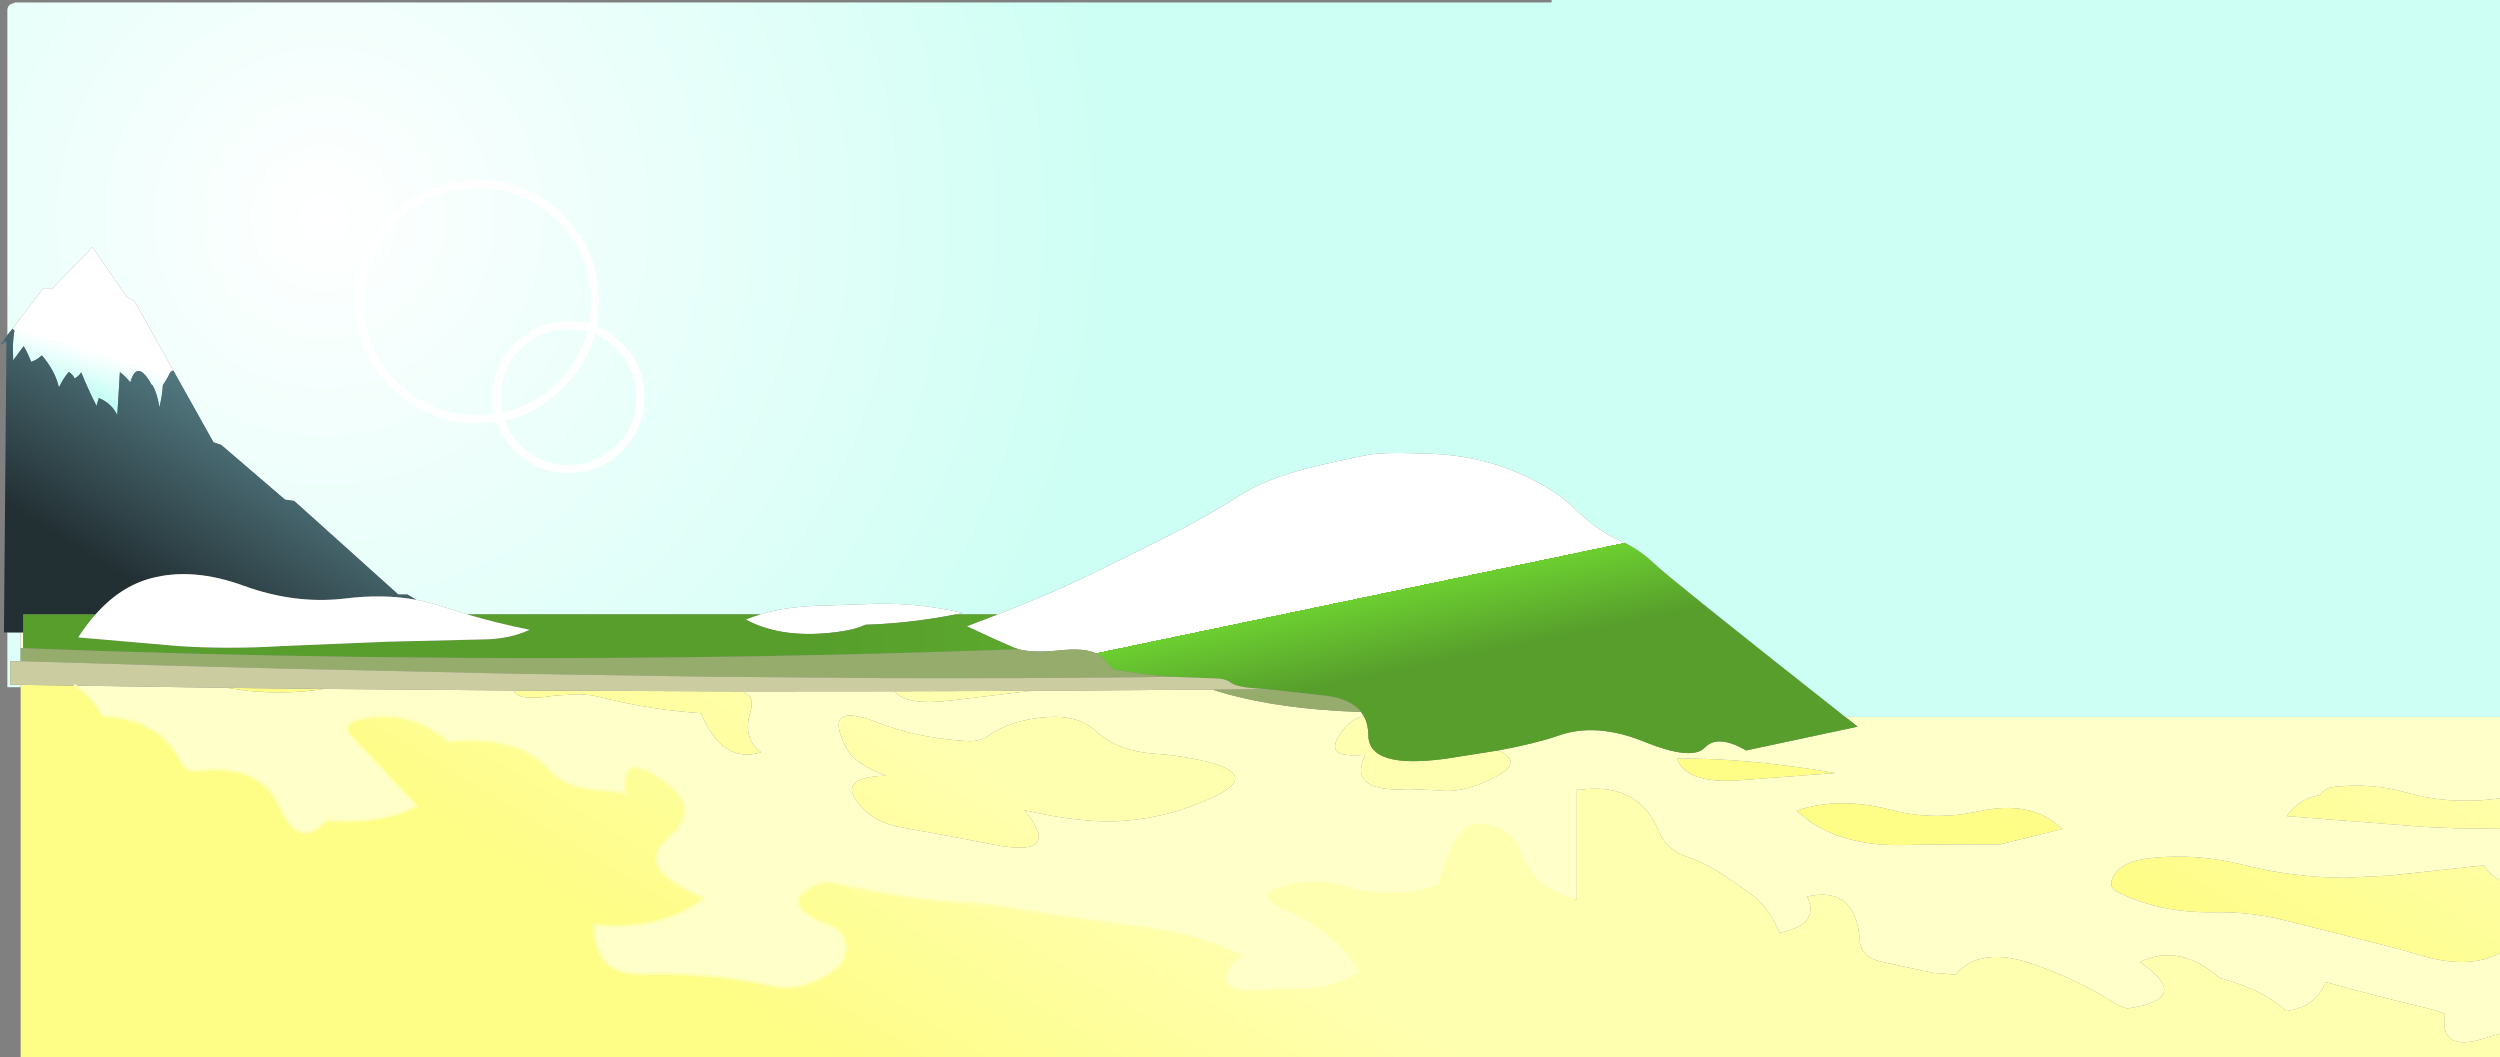
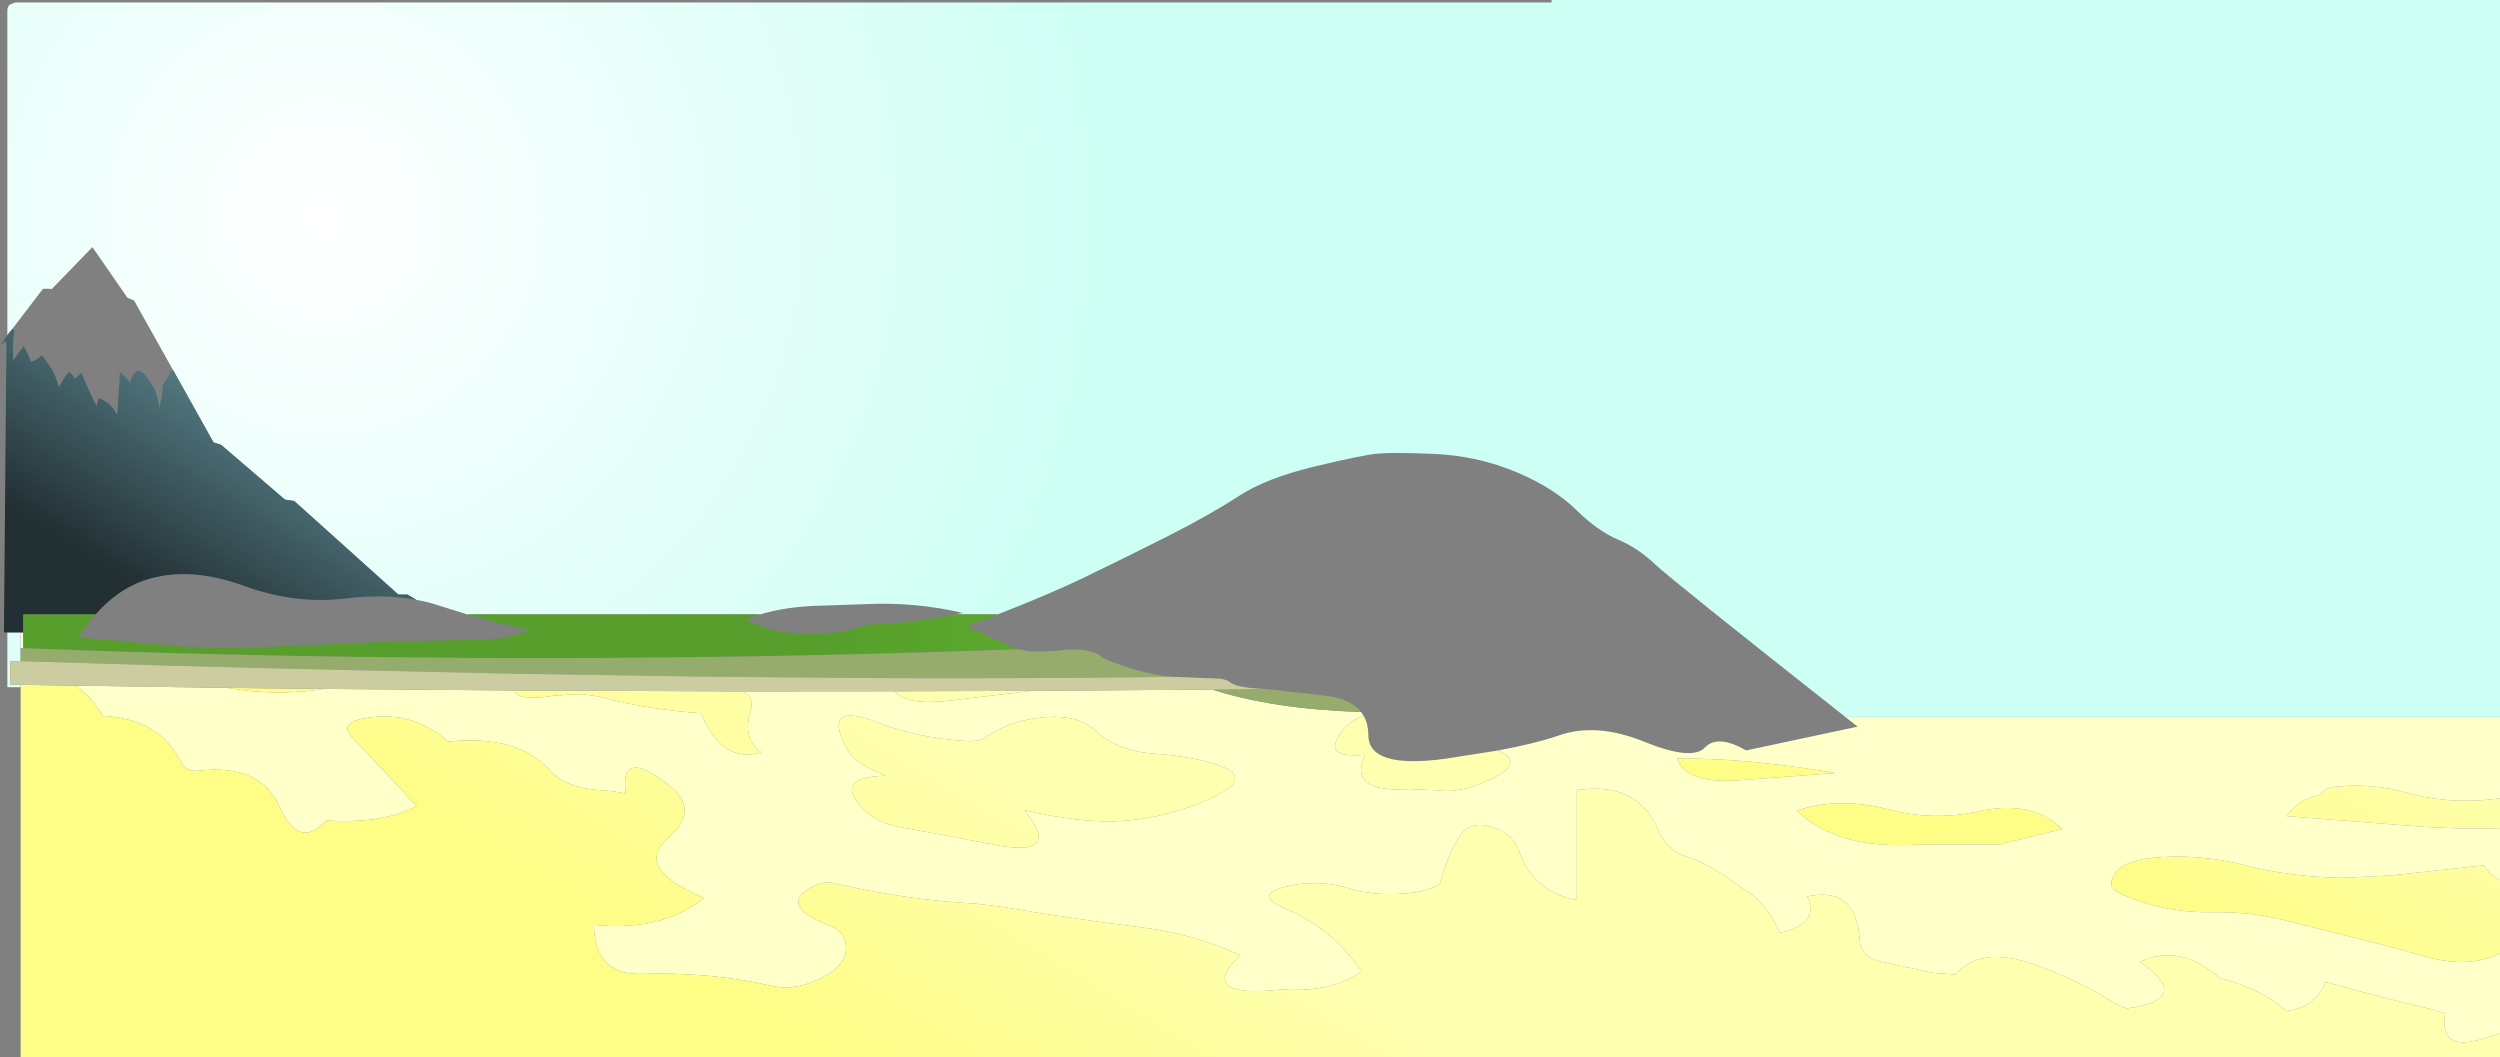
<svg xmlns="http://www.w3.org/2000/svg" height="402.1px" width="950.95px">
  <rect width="100%" height="100%" fill="#808080" stroke="none" />
  <g transform="matrix(1.0, 0.0, 0.0, 1.0, 658.1, 200.5)">
    <path d="M292.85 103.2 L292.85 114.75 276.9 114.6 264.25 114.05 211.75 109.95 212.85 108.45 Q217.05 103.2 224.4 101.9 226.15 99.15 230.25 98.75 244.4 97.3 257.35 101.0 273.1 105.5 290.6 103.45 L292.85 103.2 M292.85 134.35 L292.85 162.05 Q280.85 168.3 263.1 163.0 255.25 160.65 247.55 158.75 L211.25 149.65 Q198.15 146.25 183.8 146.5 163.8 146.85 147.45 138.85 143.15 136.8 146.3 132.0 149.55 127.05 159.75 125.9 177.5 123.95 195.7 128.6 213.5 133.15 233.3 133.4 L250.85 132.55 286.8 128.65 Q288.4 131.65 292.15 133.9 L292.85 134.35 M40.05 93.55 L1.7 96.45 Q-17.0 97.25 -20.2 88.05 -11.05 87.95 -1.35 88.55 17.8 89.75 40.05 93.55 M64.95 108.45 Q78.5 111.25 92.95 108.45 L94.9 108.05 Q107.0 105.4 115.95 108.45 121.8 110.45 126.35 114.85 L102.6 120.7 Q83.4 120.6 64.95 120.95 44.0 121.3 30.0 111.8 L25.95 108.45 25.35 107.85 Q41.3 102.35 61.3 107.6 L64.95 108.45" fill="url(#gradient0)" fill-rule="evenodd" stroke="none" />
    <path d="M43.8 72.2 L292.85 72.2 292.85 103.2 290.6 103.45 Q273.1 105.5 257.35 101.0 244.4 97.3 230.25 98.75 226.15 99.15 224.4 101.9 217.05 103.2 212.85 108.45 L211.75 109.95 264.25 114.05 276.9 114.6 292.85 114.75 292.85 134.35 292.15 133.9 Q288.4 131.65 286.8 128.65 L250.85 132.55 233.3 133.4 Q213.5 133.15 195.7 128.6 177.5 123.95 159.75 125.9 149.55 127.05 146.3 132.0 143.15 136.8 147.45 138.85 163.8 146.85 183.8 146.5 198.15 146.25 211.25 149.65 L247.55 158.75 Q255.25 160.65 263.1 163.0 280.85 168.3 292.85 162.05 L292.85 192.7 Q290.15 193.4 287.55 194.25 283.05 195.75 279.8 195.95 270.1 196.5 271.95 185.1 268.35 183.75 263.65 182.65 245.2 178.25 226.55 173.05 222.7 182.65 211.5 184.1 203.15 176.1 186.25 171.5 170.8 158.15 155.9 165.45 176.45 179.5 151.1 183.1 147.8 182.15 145.5 180.65 132.75 172.45 115.75 166.4 95.35 159.1 85.75 170.2 L77.2 169.55 57.6 165.35 Q49.7 163.6 49.3 157.2 47.95 136.4 29.3 140.5 34.35 151.25 18.85 154.3 14.6 144.5 8.45 140.0 2.7 135.75 -2.1 132.6 -9.95 127.45 -16.15 125.5 -24.05 122.95 -27.0 115.9 -28.8 111.6 -31.25 108.45 -39.85 97.65 -56.85 99.9 L-58.3 99.9 -58.3 141.65 -59.5 141.65 Q-74.85 138.35 -80.15 123.55 -82.45 117.1 -89.15 114.55 -97.6 111.35 -101.9 116.35 -106.55 121.75 -110.45 135.85 -116.1 139.2 -126.95 139.55 -136.95 139.85 -144.25 137.6 -155.9 134.0 -167.1 136.35 -182.3 139.6 -169.6 144.9 -151.3 152.55 -140.25 168.95 -150.55 177.05 -170.7 175.9 -203.45 179.35 -186.35 162.9 -204.2 154.65 -223.9 152.25 -250.25 149.0 -276.5 144.5 L-287.2 143.2 Q-313.95 141.8 -340.7 135.45 -346.45 134.1 -352.25 138.9 -359.65 145.0 -342.3 151.65 -336.35 153.9 -336.3 159.95 -336.2 168.2 -350.15 173.4 -357.55 176.15 -365.05 174.4 -388.15 169.15 -414.1 169.95 -431.75 170.5 -432.2 151.3 -406.35 153.95 -390.35 141.1 -394.1 139.4 -397.85 137.4 -415.3 128.05 -403.75 118.05 -391.45 107.4 -404.1 97.75 -422.6 83.6 -420.05 101.5 -424.0 100.4 -428.0 100.2 -442.8 99.5 -448.7 92.75 -460.95 78.85 -487.55 81.6 -502.2 68.85 -521.0 73.05 -528.95 74.85 -524.15 79.95 L-499.6 106.05 Q-512.2 112.95 -533.95 111.6 -544.35 122.95 -551.7 106.45 -559.05 89.9 -582.55 92.65 -587.35 93.2 -589.15 89.5 -597.3 72.85 -619.1 71.8 -622.7 65.0 -628.65 60.9 L-629.55 60.3 -571.85 61.15 -564.55 62.2 Q-549.45 63.85 -534.7 61.55 L-462.65 62.15 Q-461.15 66.4 -447.1 64.1 L-437.85 63.55 Q-433.2 63.75 -428.5 64.95 -410.75 69.5 -391.35 70.8 -383.55 90.2 -368.55 85.65 -375.75 80.5 -372.7 70.45 -371.2 65.55 -373.8 63.7 L-375.65 62.5 -317.8 62.45 Q-313.25 68.1 -296.0 65.9 L-265.85 62.3 -196.95 61.8 Q-174.1 69.2 -140.35 70.35 L-139.3 71.95 Q-145.35 73.2 -149.2 80.15 -152.45 85.9 -145.85 86.65 -143.4 86.95 -138.8 86.65 -145.85 101.15 -121.85 99.65 L-110.9 100.15 Q-103.9 101.15 -94.85 97.55 -76.35 90.25 -88.15 84.95 -73.9 82.3 -65.15 79.25 -50.85 74.25 -32.65 81.65 -14.45 89.0 -9.6 83.85 -4.75 78.7 6.1 84.95 L48.5 75.9 43.8 72.2 M40.05 93.55 Q17.8 89.75 -1.35 88.55 -11.05 87.95 -20.2 88.05 -17.0 97.25 1.7 96.45 L40.05 93.55 M64.95 108.45 L61.3 107.6 Q41.3 102.35 25.35 107.85 L25.95 108.45 30.0 111.8 Q44.0 121.3 64.95 120.95 83.4 120.6 102.6 120.7 L126.35 114.85 Q121.8 110.45 115.95 108.45 107.0 105.4 94.9 108.05 L92.95 108.45 Q78.5 111.25 64.95 108.45 M-218.9 86.2 Q-233.3 85.15 -241.4 77.45 -248.6 70.6 -263.6 72.65 -275.05 74.2 -282.1 79.35 -285.35 81.7 -290.3 81.4 -309.35 80.2 -324.25 74.35 -346.0 65.8 -335.85 84.55 -332.8 90.2 -321.0 94.55 -341.95 95.15 -329.25 107.65 -324.2 112.65 -315.05 114.25 -297.4 117.35 -280.3 120.75 -253.35 126.05 -268.4 107.7 -246.1 112.85 -230.75 111.75 -213.35 110.45 -197.05 102.95 -175.95 93.2 -205.55 87.85 -211.9 86.65 -218.9 86.2 M-649.25 46.05 L-650.25 46.05 -650.25 40.05 -649.25 40.05 -649.25 46.05" fill="#ffffca" fill-rule="evenodd" stroke="none" />
    <path d="M292.85 192.7 L292.85 201.6 -650.25 201.6 -650.25 60.9 -650.25 60.0 -629.55 60.3 -628.65 60.9 Q-622.7 65.0 -619.1 71.8 -597.3 72.85 -589.15 89.5 -587.35 93.2 -582.55 92.65 -559.05 89.9 -551.7 106.45 -544.35 122.95 -533.95 111.6 -512.2 112.95 -499.6 106.05 L-524.15 79.95 Q-528.95 74.85 -521.0 73.05 -502.2 68.85 -487.55 81.6 -460.95 78.85 -448.7 92.75 -442.8 99.5 -428.0 100.2 -424.0 100.4 -420.05 101.5 -422.6 83.6 -404.1 97.75 -391.45 107.4 -403.75 118.05 -415.3 128.05 -397.85 137.4 -394.1 139.4 -390.35 141.1 -406.35 153.95 -432.2 151.3 -431.75 170.5 -414.1 169.95 -388.15 169.15 -365.05 174.4 -357.55 176.15 -350.15 173.4 -336.2 168.2 -336.3 159.95 -336.35 153.9 -342.3 151.65 -359.65 145.0 -352.25 138.9 -346.45 134.1 -340.7 135.45 -313.95 141.8 -287.2 143.2 L-276.5 144.5 Q-250.25 149.0 -223.9 152.25 -204.2 154.65 -186.35 162.9 -203.45 179.35 -170.7 175.9 -150.55 177.05 -140.25 168.95 -151.3 152.55 -169.6 144.9 -182.3 139.6 -167.1 136.35 -155.9 134.0 -144.25 137.6 -136.95 139.85 -126.95 139.55 -116.1 139.2 -110.45 135.85 -106.55 121.75 -101.9 116.35 -97.6 111.35 -89.15 114.55 -82.45 117.1 -80.15 123.55 -74.85 138.35 -59.5 141.65 L-58.3 141.65 -58.3 99.9 -56.85 99.9 Q-39.85 97.65 -31.25 108.45 -28.8 111.6 -27.0 115.9 -24.05 122.95 -16.15 125.5 -9.95 127.45 -2.1 132.6 2.7 135.75 8.45 140.0 14.6 144.5 18.85 154.3 34.35 151.25 29.3 140.5 47.95 136.4 49.3 157.2 49.7 163.6 57.6 165.35 L77.2 169.55 85.75 170.2 Q95.35 159.1 115.75 166.4 132.75 172.45 145.5 180.65 147.8 182.15 151.1 183.1 176.45 179.5 155.9 165.45 170.8 158.15 186.25 171.5 203.15 176.1 211.5 184.1 222.7 182.65 226.55 173.05 245.2 178.25 263.65 182.65 268.35 183.75 271.95 185.1 270.1 196.5 279.8 195.95 283.05 195.75 287.55 194.25 290.15 193.4 292.85 192.7 M-88.15 84.95 Q-76.35 90.25 -94.85 97.55 -103.9 101.15 -110.9 100.15 L-121.85 99.65 Q-145.85 101.15 -138.8 86.65 -143.4 86.95 -145.85 86.65 -152.45 85.9 -149.2 80.15 -145.35 73.2 -139.3 71.95 -137.65 74.95 -137.6 79.15 -137.6 92.0 -108.55 88.15 L-88.15 84.95 M-265.85 62.3 L-296.0 65.9 Q-313.25 68.1 -317.8 62.45 L-265.85 62.3 M-375.65 62.5 L-373.8 63.7 Q-371.2 65.55 -372.7 70.45 -375.75 80.5 -368.55 85.65 -383.55 90.2 -391.35 70.8 -410.75 69.5 -428.5 64.95 -433.2 63.75 -437.85 63.55 L-447.1 64.1 Q-461.15 66.4 -462.65 62.15 L-375.65 62.5 M-534.7 61.55 Q-549.45 63.85 -564.55 62.2 L-571.85 61.15 -534.7 61.55 M-218.9 86.2 Q-211.9 86.65 -205.55 87.85 -175.95 93.2 -197.05 102.95 -213.35 110.45 -230.75 111.75 -246.1 112.85 -268.4 107.7 -253.35 126.05 -280.3 120.75 -297.4 117.35 -315.05 114.25 -324.2 112.65 -329.25 107.65 -341.95 95.15 -321.0 94.55 -332.8 90.2 -335.85 84.55 -346.0 65.8 -324.25 74.35 -309.35 80.2 -290.3 81.4 -285.35 81.7 -282.1 79.35 -275.05 74.2 -263.6 72.65 -248.6 70.6 -241.4 77.45 -233.3 85.15 -218.9 86.2" fill="url(#gradient1)" fill-rule="evenodd" stroke="none" />
-     <path d="M-368.95 33.2 Q-358.5 30.05 -344.75 29.85 L-328.8 29.3 Q-310.05 28.4 -291.85 32.65 L-294.55 33.2 Q-311.75 36.6 -328.9 37.15 -332.55 38.85 -337.85 39.65 -360.05 43.0 -374.45 35.15 -371.85 34.05 -368.95 33.2 M-278.6 33.2 Q-258.75 25.45 -245.85 19.25 -229.45 11.3 -213.6 3.3 -197.75 -4.75 -187.15 -11.65 -176.6 -18.6 -158.05 -23.05 -139.5 -27.5 -134.05 -27.95 -128.6 -28.45 -113.75 -27.9 -95.9 -27.25 -80.55 -20.6 -66.8 -14.65 -58.6 -6.6 -50.4 1.45 -42.65 4.75 -34.9 8.05 -28.65 14.05 -22.6 19.8 43.8 72.2 L48.5 75.9 6.1 84.95 Q-4.75 78.7 -9.6 83.85 -14.45 89.0 -32.65 81.65 -50.85 74.25 -65.15 79.25 -73.9 82.3 -88.15 84.95 L-108.55 88.15 Q-137.6 92.0 -137.6 79.15 -137.65 74.95 -139.3 71.95 L-140.35 70.35 Q-144.25 65.35 -153.65 64.15 L-176.6 61.6 -178.65 61.5 Q-187.6 60.95 -189.8 59.25 -192.0 57.55 -195.95 57.55 L-212.05 56.95 Q-223.55 56.1 -234.65 54.15 L-238.65 49.85 Q-242.6 45.55 -254.75 46.85 -264.95 47.95 -270.65 46.45 L-272.7 45.75 Q-278.5 43.3 -290.4 37.7 L-289.95 37.55 -278.6 33.2" fill="url(#gradient2)" fill-rule="evenodd" stroke="none" />
    <path d="M-655.3 -73.0 L-655.3 -196.55 Q-655.3 -197.8 -654.45 -198.7 L-652.3 -199.55 -67.9 -199.55 -67.9 -200.5 292.85 -200.5 292.85 72.2 43.8 72.2 Q-22.6 19.8 -28.65 14.05 -34.9 8.05 -42.65 4.75 -50.4 1.45 -58.6 -6.6 -66.8 -14.65 -80.55 -20.6 -95.9 -27.25 -113.75 -27.9 -128.6 -28.45 -134.05 -27.95 -139.5 -27.5 -158.05 -23.05 -176.6 -18.6 -187.15 -11.65 -197.75 -4.75 -213.6 3.3 -229.45 11.3 -245.85 19.25 -258.75 25.45 -278.6 33.2 L-294.55 33.2 -291.85 32.65 Q-310.05 28.4 -328.8 29.3 L-344.75 29.85 Q-358.5 30.05 -368.95 33.2 L-480.4 33.2 -490.3 30.1 Q-494.9 28.55 -499.75 27.65 L-503.15 25.65 -506.6 25.65 -546.2 -9.95 -549.7 -10.45 -573.95 -31.25 -576.9 -32.25 -592.2 -59.6 -607.1 -86.2 -609.6 -87.2 -622.95 -106.5 -638.55 -90.4 -638.8 -90.65 -641.75 -90.65 -653.4 -75.4 -655.3 -73.0 M-650.25 60.9 L-655.3 60.9 -655.3 40.05 -650.25 40.05 -650.25 46.05 -650.25 51.0 -654.2 51.0 -654.2 59.9 -650.25 60.0 -650.25 60.9 M-468.15 -41.7 Q-454.9 -44.05 -444.85 -54.15 -435.55 -63.4 -432.8 -75.35 -437.05 -76.8 -441.85 -76.8 -453.2 -76.8 -461.2 -68.8 -469.2 -60.8 -469.2 -49.45 -469.2 -45.35 -468.15 -41.7 -466.3 -35.2 -461.2 -30.1 -453.2 -22.1 -441.85 -22.1 -430.5 -22.1 -422.5 -30.1 -414.5 -38.1 -414.5 -49.45 -414.5 -60.8 -422.5 -68.8 -427.1 -73.4 -432.8 -75.35 -431.7 -80.35 -431.7 -85.8 -431.7 -104.35 -444.85 -117.5 -457.95 -130.6 -476.5 -130.6 -495.05 -130.6 -508.2 -117.5 -521.3 -104.35 -521.3 -85.8 -521.3 -104.35 -508.2 -117.5 -495.05 -130.6 -476.5 -130.6 -457.95 -130.6 -444.85 -117.5 -431.7 -104.35 -431.7 -85.8 -431.7 -80.35 -432.8 -75.35 -427.1 -73.4 -422.5 -68.8 -414.5 -60.8 -414.5 -49.45 -414.5 -38.1 -422.5 -30.1 -430.5 -22.1 -441.85 -22.1 -453.2 -22.1 -461.2 -30.1 -466.3 -35.2 -468.15 -41.7 L-476.5 -41.0 Q-495.05 -41.0 -508.2 -54.15 -521.3 -67.25 -521.3 -85.8 -521.3 -67.25 -508.2 -54.15 -495.05 -41.0 -476.5 -41.0 L-468.15 -41.7 Q-469.2 -45.35 -469.2 -49.45 -469.2 -60.8 -461.2 -68.8 -453.2 -76.8 -441.85 -76.8 -437.05 -76.8 -432.8 -75.35 -435.55 -63.4 -444.85 -54.15 -454.9 -44.05 -468.15 -41.7" fill="url(#gradient3)" fill-rule="evenodd" stroke="none" />
-     <path d="M-653.4 -75.4 L-641.75 -90.65 -638.8 -90.65 -638.55 -90.4 -622.95 -106.5 -609.6 -87.2 -607.1 -86.2 -592.2 -59.6 -593.3 -59.0 Q-594.15 -56.95 -596.15 -54.0 -596.4 -49.65 -597.5 -45.55 -598.2 -50.65 -600.1 -54.0 L-600.4 -54.1 Q-605.95 -64.2 -608.55 -55.0 -610.1 -57.15 -612.5 -58.95 L-612.7 -55.25 -613.5 -42.6 Q-615.65 -47.1 -620.5 -49.1 L-621.4 -46.1 Q-624.6 -52.4 -627.2 -58.85 -628.15 -57.35 -629.8 -56.5 -629.85 -57.45 -631.9 -59.05 -634.0 -56.65 -635.55 -53.35 L-635.8 -53.5 Q-637.2 -59.45 -642.15 -65.3 L-642.7 -64.9 Q-644.0 -63.65 -646.25 -62.85 -647.3 -65.7 -649.1 -68.85 L-653.1 -63.4 -653.2 -68.85 Q-653.1 -72.05 -652.6 -74.8 L-653.4 -75.4" fill="url(#gradient4)" fill-rule="evenodd" stroke="none" />
    <path d="M-655.3 -73.0 L-653.4 -75.4 -652.6 -74.8 Q-653.1 -72.05 -653.2 -68.85 L-653.1 -63.4 -649.1 -68.85 Q-647.3 -65.7 -646.25 -62.85 -644.0 -63.65 -642.7 -64.9 L-642.15 -65.3 Q-637.2 -59.45 -635.8 -53.5 L-635.55 -53.35 Q-634.0 -56.65 -631.9 -59.05 -629.85 -57.45 -629.8 -56.5 -628.15 -57.35 -627.2 -58.85 -624.6 -52.4 -621.4 -46.1 L-620.5 -49.1 Q-615.65 -47.1 -613.5 -42.6 L-612.7 -55.25 -612.5 -58.95 Q-610.1 -57.15 -608.55 -55.0 -605.95 -64.2 -600.4 -54.1 L-600.1 -54.0 Q-598.2 -50.65 -597.5 -45.55 -596.4 -49.65 -596.15 -54.0 -594.15 -56.95 -593.3 -59.0 L-592.2 -59.6 -576.9 -32.25 -573.95 -31.25 -549.7 -10.45 -546.2 -9.95 -506.6 25.65 -503.15 25.65 -499.75 27.65 Q-512.25 25.35 -526.7 27.15 -545.75 29.45 -565.3 22.35 -584.85 15.2 -600.75 19.5 -612.4 22.65 -621.75 33.2 L-649.25 33.2 -649.25 40.05 -650.25 40.05 -655.3 40.05 -656.6 40.05 -655.65 -70.35 -656.7 -71.15 -655.3 -73.0" fill="url(#gradient5)" fill-rule="evenodd" stroke="none" />
    <path d="M-655.65 -70.35 L-658.1 -69.35 -656.7 -71.15 -655.65 -70.35" fill="url(#gradient6)" fill-rule="evenodd" stroke="none" />
    <path d="M-480.4 33.2 L-368.95 33.2 Q-371.85 34.05 -374.45 35.15 -360.05 43.0 -337.85 39.65 -332.55 38.85 -328.9 37.15 -311.75 36.6 -294.55 33.2 L-278.6 33.2 -289.95 37.55 -290.4 37.7 Q-278.5 43.3 -272.7 45.75 L-270.65 46.45 Q-306.25 47.75 -341.85 48.55 L-371.3 49.15 Q-426.5 50.05 -481.7 49.75 L-523.1 49.35 Q-586.2 48.5 -649.25 46.05 L-649.25 40.05 -649.25 33.2 -621.75 33.2 Q-625.2 37.1 -628.35 41.95 L-590.35 45.25 Q-571.0 46.5 -550.95 45.25 L-511.1 43.6 -473.5 42.7 Q-464.15 42.5 -456.65 39.05 -468.7 36.65 -480.4 33.2" fill="url(#gradient7)" fill-rule="evenodd" stroke="none" />
-     <path d="M-140.35 70.35 Q-174.1 69.2 -196.95 61.8 L-176.6 61.6 -153.65 64.15 Q-144.25 65.35 -140.35 70.35 M-270.65 46.45 Q-264.95 47.95 -254.75 46.85 -242.6 45.55 -238.65 49.85 L-234.65 54.15 Q-223.55 56.1 -212.05 56.95 L-224.95 57.1 Q-269.2 57.6 -319.45 57.45 L-388.45 56.9 -460.75 55.8 -549.4 53.85 -593.35 52.7 -650.25 51.0 -650.25 46.05 -649.25 46.05 Q-586.2 48.5 -523.1 49.35 L-481.7 49.75 Q-426.5 50.05 -371.3 49.15 L-341.85 48.55 Q-306.25 47.75 -270.65 46.45" fill="#95ac6d" fill-rule="evenodd" stroke="none" />
+     <path d="M-140.35 70.35 Q-174.1 69.2 -196.95 61.8 L-176.6 61.6 -153.65 64.15 Q-144.25 65.35 -140.35 70.35 M-270.65 46.45 Q-264.95 47.95 -254.75 46.85 -242.6 45.55 -238.65 49.85 Q-223.55 56.1 -212.05 56.95 L-224.95 57.1 Q-269.2 57.6 -319.45 57.45 L-388.45 56.9 -460.75 55.8 -549.4 53.85 -593.35 52.7 -650.25 51.0 -650.25 46.05 -649.25 46.05 Q-586.2 48.5 -523.1 49.35 L-481.7 49.75 Q-426.5 50.05 -371.3 49.15 L-341.85 48.55 Q-306.25 47.75 -270.65 46.45" fill="#95ac6d" fill-rule="evenodd" stroke="none" />
    <path d="M-196.95 61.8 L-265.85 62.3 -317.8 62.45 -375.65 62.5 -462.65 62.15 -534.7 61.55 -571.85 61.15 -629.55 60.3 -650.25 60.0 -654.2 59.9 -654.2 51.0 -650.25 51.0 -593.35 52.7 -549.4 53.85 -460.75 55.8 -388.45 56.9 -319.45 57.45 Q-269.2 57.6 -224.95 57.1 L-212.05 56.95 -195.95 57.55 Q-192.0 57.55 -189.8 59.25 -187.6 60.95 -178.65 61.5 L-176.6 61.6 -196.95 61.8" fill="#cccca1" fill-rule="evenodd" stroke="none" />
-     <path d="M-499.75 27.65 Q-494.9 28.55 -490.3 30.1 L-480.4 33.2 Q-468.7 36.65 -456.65 39.05 -464.15 42.5 -473.5 42.7 L-511.1 43.6 -550.95 45.25 Q-571.0 46.5 -590.35 45.25 L-628.35 41.95 Q-625.2 37.1 -621.75 33.2 -612.4 22.65 -600.75 19.5 -584.85 15.2 -565.3 22.35 -545.75 29.45 -526.7 27.15 -512.25 25.35 -499.75 27.65" fill="url(#gradient8)" fill-rule="evenodd" stroke="none" />
-     <path d="M-521.3 -85.8 Q-521.3 -104.35 -508.2 -117.5 -495.05 -130.6 -476.5 -130.6 -457.95 -130.6 -444.85 -117.5 -431.7 -104.35 -431.7 -85.8 -431.7 -80.35 -432.8 -75.35 -427.1 -73.4 -422.5 -68.8 -414.5 -60.8 -414.5 -49.45 -414.5 -38.1 -422.5 -30.1 -430.5 -22.1 -441.85 -22.1 -453.2 -22.1 -461.2 -30.1 -466.3 -35.2 -468.15 -41.7 L-476.5 -41.0 Q-495.05 -41.0 -508.2 -54.15 -521.3 -67.25 -521.3 -85.8 M-468.15 -41.7 Q-469.2 -45.35 -469.2 -49.45 -469.2 -60.8 -461.2 -68.8 -453.2 -76.8 -441.85 -76.8 -437.05 -76.8 -432.8 -75.35 -435.55 -63.4 -444.85 -54.15 -454.9 -44.05 -468.15 -41.7" fill="none" stroke="#ffffff" stroke-linecap="round" stroke-linejoin="round" stroke-width="3.0" />
-     <path d="M-629.55 60.3 L-628.65 60.9 Q-622.7 65.0 -619.1 71.8 -597.3 72.85 -589.15 89.5 -587.35 93.2 -582.55 92.65 -559.05 89.9 -551.7 106.45 -544.35 122.95 -533.95 111.6 -512.2 112.95 -499.6 106.05 L-524.15 79.95 Q-528.95 74.85 -521.0 73.05 -502.2 68.85 -487.55 81.6 -460.95 78.85 -448.7 92.75 -442.8 99.5 -428.0 100.2 -424.0 100.4 -420.05 101.5 -422.6 83.6 -404.1 97.75 -391.45 107.4 -403.75 118.05 -415.3 128.05 -397.85 137.4 -394.1 139.4 -390.35 141.1 -406.35 153.95 -432.2 151.3 -431.75 170.5 -414.1 169.95 -388.15 169.15 -365.05 174.4 -357.55 176.15 -350.15 173.4 -336.2 168.2 -336.3 159.95 -336.35 153.9 -342.3 151.65 -359.65 145.0 -352.25 138.9 -346.45 134.1 -340.7 135.45 -313.95 141.8 -287.2 143.2 L-276.5 144.5 Q-250.25 149.0 -223.9 152.25 -204.2 154.65 -186.35 162.9 -203.45 179.35 -170.7 175.9 -150.55 177.05 -140.25 168.95 -151.3 152.55 -169.6 144.9 -182.3 139.6 -167.1 136.35 -155.9 134.0 -144.25 137.6 -136.95 139.85 -126.95 139.55 -116.1 139.2 -110.45 135.85 -106.55 121.75 -101.9 116.35 -97.6 111.35 -89.15 114.55 -82.45 117.1 -80.15 123.55 -74.85 138.35 -59.5 141.65" fill="none" stroke="#ffffb0" stroke-linecap="round" stroke-linejoin="round" stroke-width="1.0" />
  </g>
  <defs>
    <linearGradient gradientTransform="matrix(0.04, -0.067, 0.854, 0.515, 138.4, 62.1)" gradientUnits="userSpaceOnUse" id="gradient0" spreadMethod="pad" x1="-819.2" x2="819.2">
      <stop offset="0.0" stop-color="#fefd85" />
      <stop offset="1.0" stop-color="#ffffb0" />
    </linearGradient>
    <linearGradient gradientTransform="matrix(0.04, -0.067, 0.854, 0.515, -453.55, 63.7)" gradientUnits="userSpaceOnUse" id="gradient1" spreadMethod="pad" x1="-819.2" x2="819.2">
      <stop offset="0.0" stop-color="#fefd85" />
      <stop offset="1.0" stop-color="#ffffb0" />
    </linearGradient>
    <linearGradient gradientTransform="matrix(-0.004, -0.018, 0.977, -0.204, -197.15, 54.15)" gradientUnits="userSpaceOnUse" id="gradient2" spreadMethod="pad" x1="-819.2" x2="819.2">
      <stop offset="0.0" stop-color="#579e2c" />
      <stop offset="1.0" stop-color="#6ccf30" />
      <stop offset="1.0" stop-color="#ffffff" />
    </linearGradient>
    <radialGradient cx="0" cy="0" gradientTransform="matrix(0.368, 0.0, 0.0, 0.368, -534.8, -117.5)" gradientUnits="userSpaceOnUse" id="gradient3" r="819.2" spreadMethod="pad">
      <stop offset="0.0" stop-color="#caf2ff" />
      <stop offset="0.0" stop-color="#ffffff" />
      <stop offset="1.0" stop-color="#cefff4" />
    </radialGradient>
    <linearGradient gradientTransform="matrix(-0.004, 0.012, -0.95, -0.301, -693.3, -78.6)" gradientUnits="userSpaceOnUse" id="gradient4" spreadMethod="pad" x1="-819.2" x2="819.2">
      <stop offset="0.0" stop-color="#ffffff" />
      <stop offset="1.0" stop-color="#b6fef4" />
    </linearGradient>
    <linearGradient gradientTransform="matrix(-0.025, 0.041, -0.847, -0.526, -599.45, -19.5)" gradientUnits="userSpaceOnUse" id="gradient5" spreadMethod="pad" x1="-819.2" x2="819.2">
      <stop offset="0.0" stop-color="#537a82" />
      <stop offset="1.0" stop-color="#222f33" />
    </linearGradient>
    <linearGradient gradientTransform="matrix(-0.014, 0.022, -0.838, -0.541, -585.1, -7.35)" gradientUnits="userSpaceOnUse" id="gradient6" spreadMethod="pad" x1="-819.2" x2="819.2">
      <stop offset="0.0" stop-color="#537a82" />
      <stop offset="1.0" stop-color="#3e515b" />
    </linearGradient>
    <linearGradient gradientTransform="matrix(0.239, 0.0, 0.0, 0.01, -154.65, 242.0)" gradientUnits="userSpaceOnUse" id="gradient7" spreadMethod="pad" x1="-819.2" x2="819.2">
      <stop offset="0.0" stop-color="#579e2c" />
      <stop offset="1.0" stop-color="#6ccf30" />
      <stop offset="1.0" stop-color="#ffffff" />
    </linearGradient>
    <linearGradient gradientTransform="matrix(-0.004, -0.018, 0.977, -0.204, -197.15, 49.15)" gradientUnits="userSpaceOnUse" id="gradient8" spreadMethod="pad" x1="-819.2" x2="819.2">
      <stop offset="0.0" stop-color="#579e2c" />
      <stop offset="1.0" stop-color="#6ccf30" />
      <stop offset="1.0" stop-color="#ffffff" />
    </linearGradient>
  </defs>
</svg>